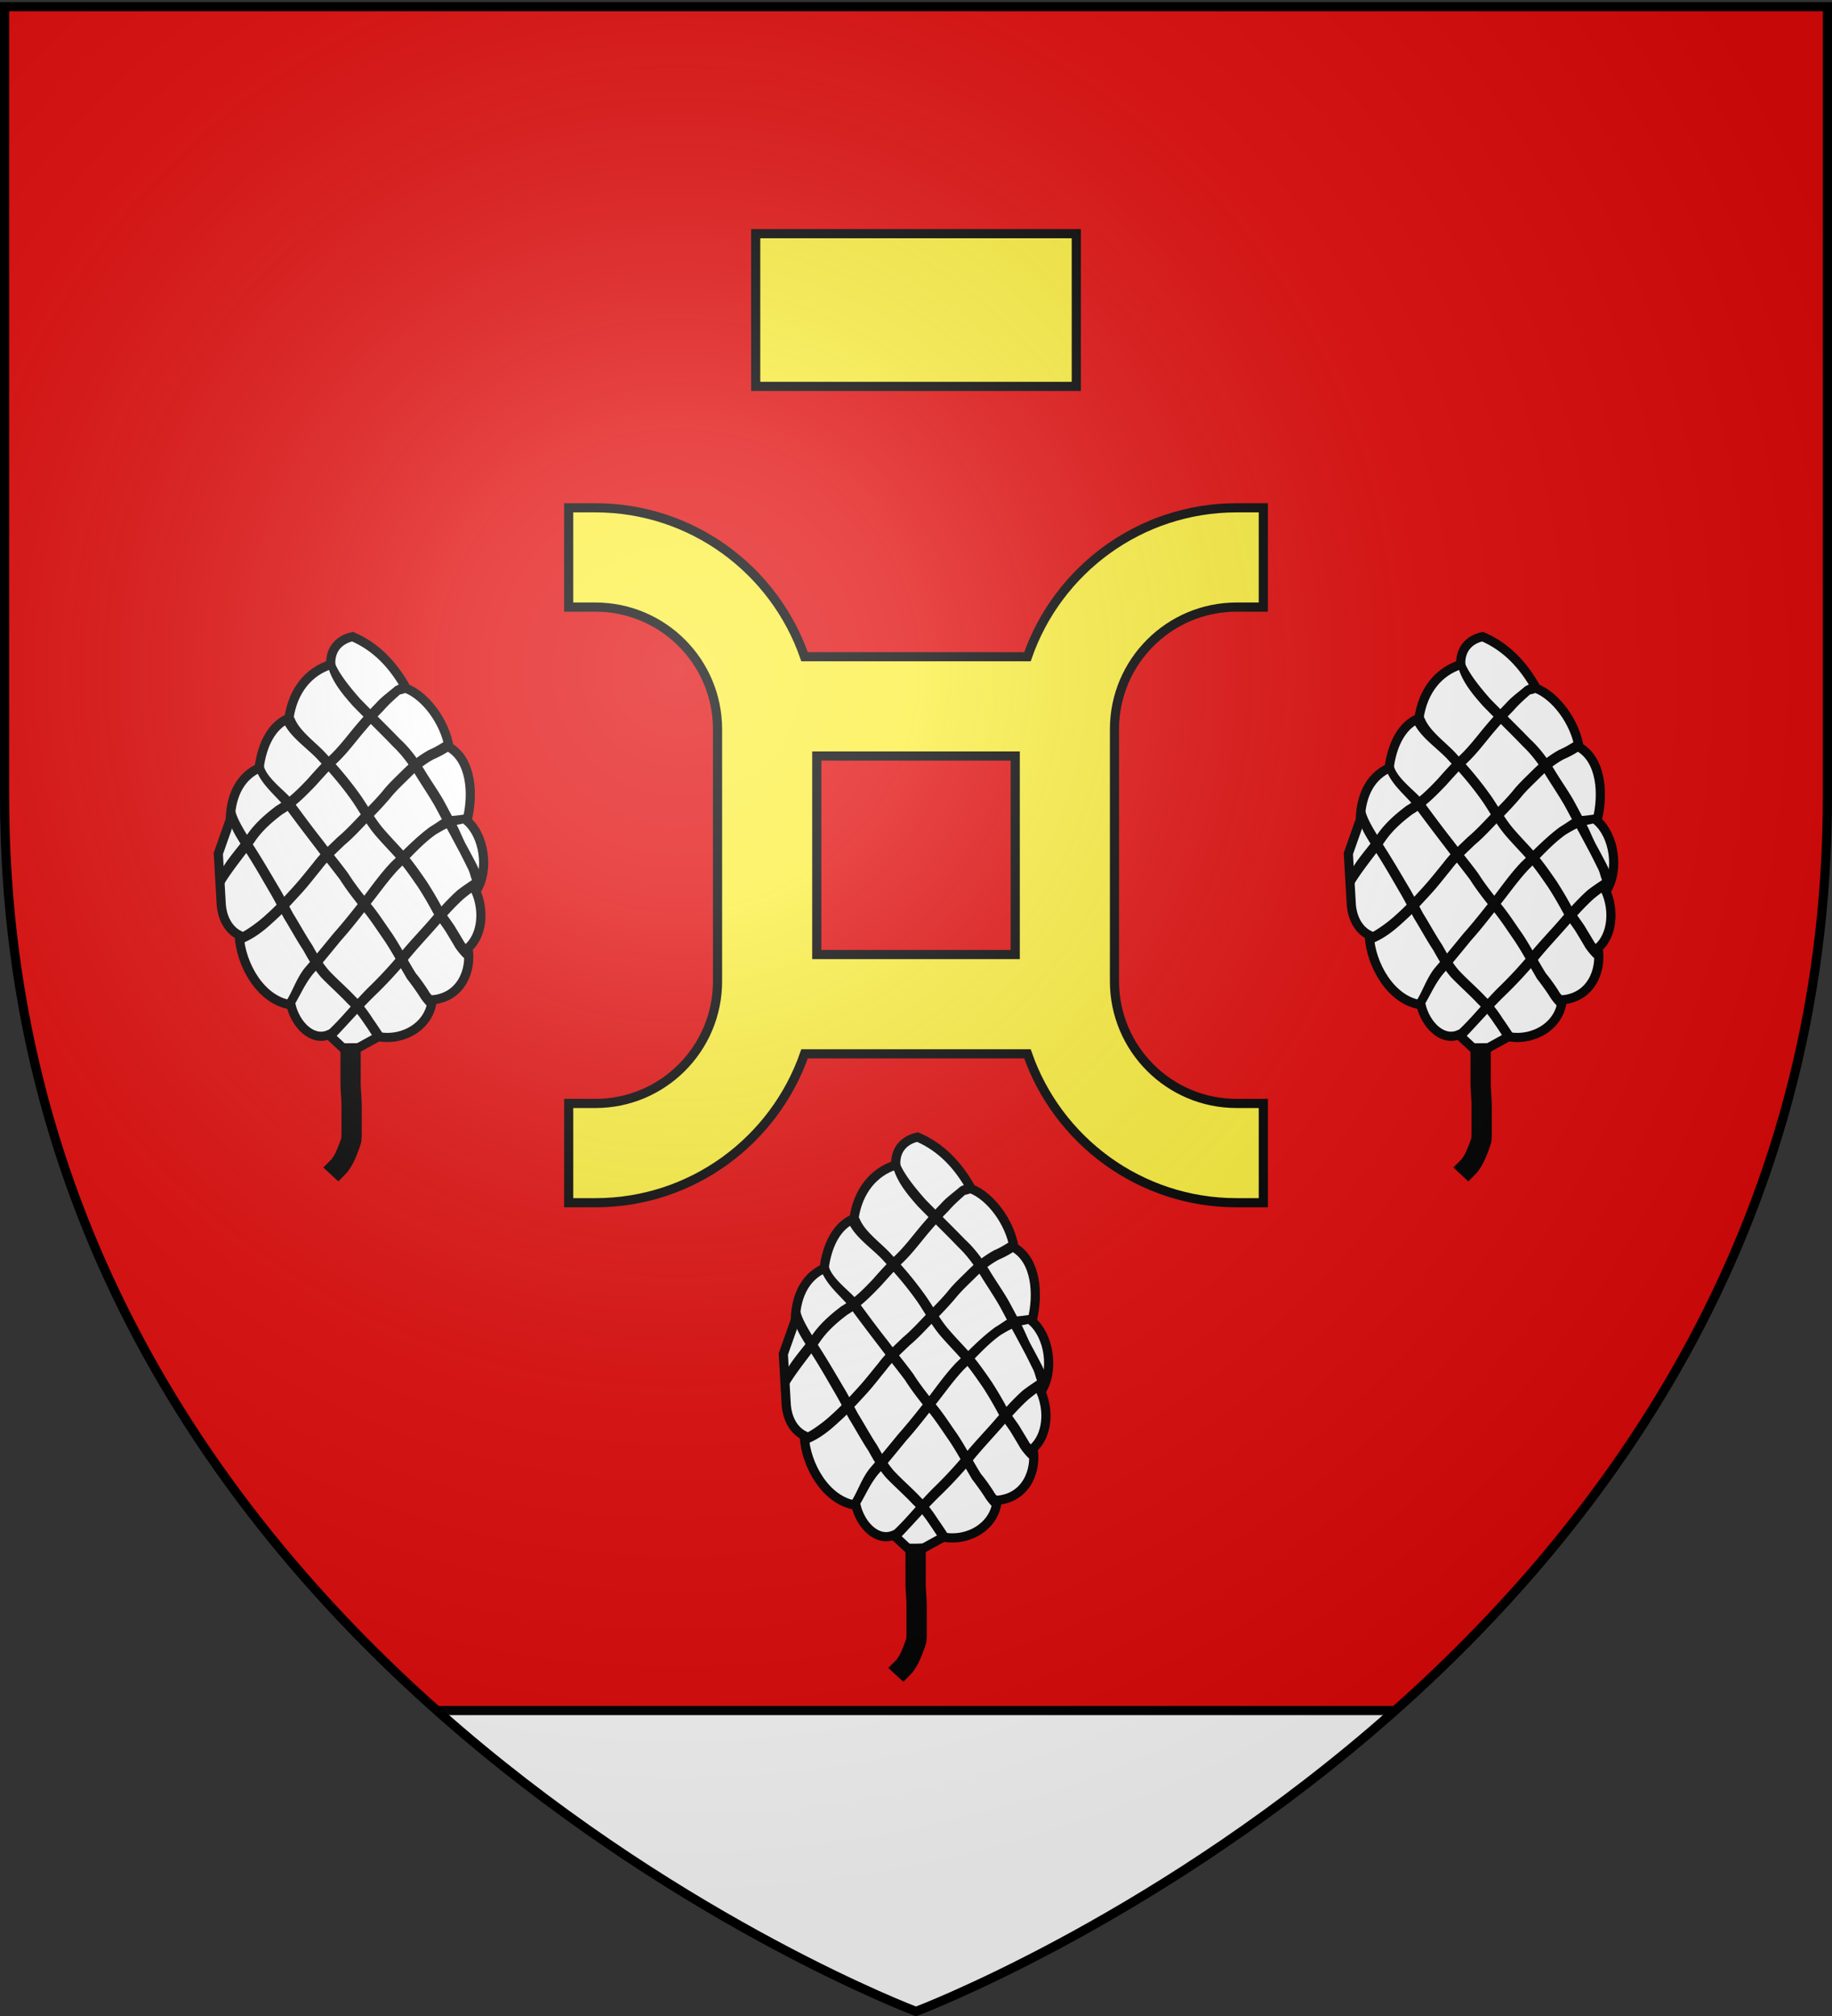
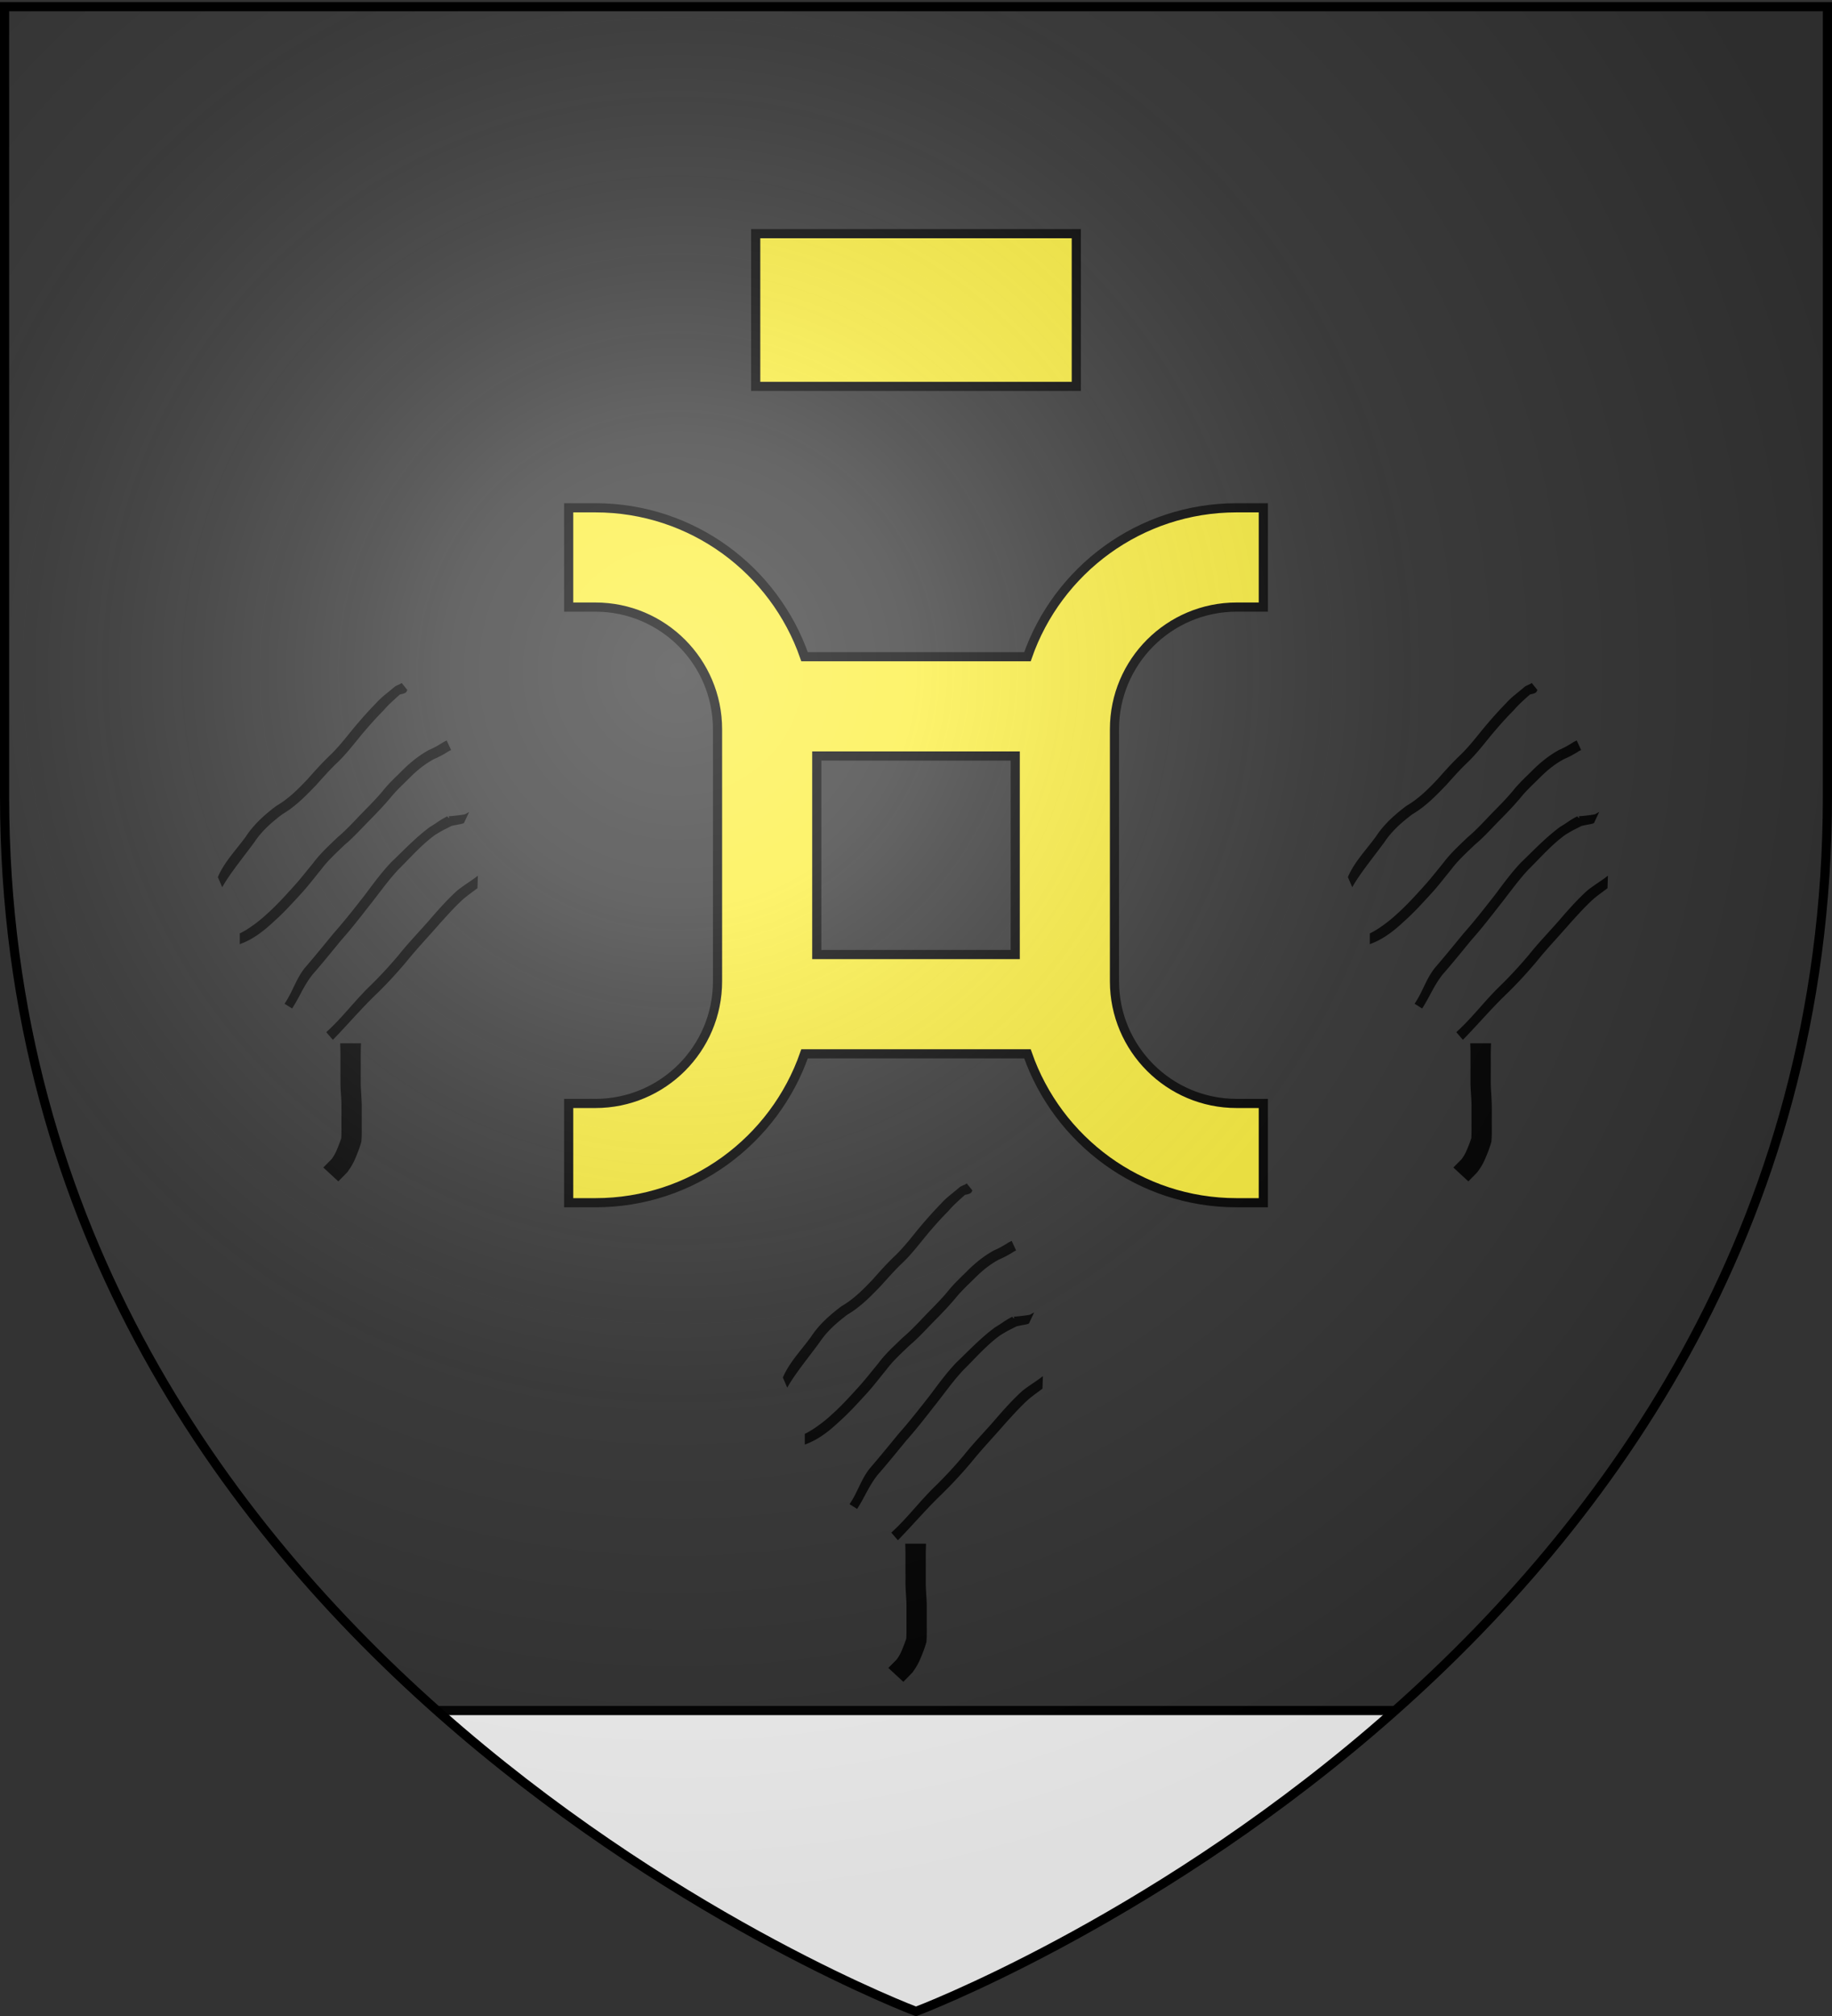
<svg xmlns="http://www.w3.org/2000/svg" xmlns:xlink="http://www.w3.org/1999/xlink" width="600" height="660" version="1.0">
  <rect width="100%" height="100%" fill="#333333" stroke="none" />
  <desc>Flag of Canton of Valais (Wallis)</desc>
  <defs>
    <radialGradient xlink:href="#b" id="d" cx="221.445" cy="226.331" r="300" fx="221.445" fy="226.331" gradientTransform="matrix(1.353 0 0 1.349 -77.63 -85.747)" gradientUnits="userSpaceOnUse" />
    <linearGradient id="b">
      <stop offset="0" style="stop-color:white;stop-opacity:.314" />
      <stop offset=".19" style="stop-color:white;stop-opacity:.251" />
      <stop offset=".6" style="stop-color:#6b6b6b;stop-opacity:.125" />
      <stop offset="1" style="stop-color:black;stop-opacity:.125" />
    </linearGradient>
  </defs>
  <g style="display:inline">
-     <path d="M300 658.5s298.5-112.32 298.5-397.772V2.176H1.5v258.552C1.5 546.18 300 658.5 300 658.5" style="fill:#e20909;fill-opacity:1;fill-rule:evenodd;stroke:none;stroke-width:1px;stroke-linecap:butt;stroke-linejoin:miter;stroke-opacity:1" />
    <path d="M143.125 560C220.202 628.454 300 658.5 300 658.5s79.798-30.046 156.875-98.5z" style="fill:#fff;fill-opacity:1;fill-rule:evenodd;stroke:none;stroke-width:1px;stroke-linecap:butt;stroke-linejoin:miter;stroke-opacity:1" />
    <path d="M143 558.5h314v3H143z" style="fill:#000;fill-opacity:1;stroke:none;stroke-width:3;stroke-miterlimit:4;stroke-dasharray:none;stroke-opacity:1" />
  </g>
  <path d="M0 824.862v32.5h8.75c22.08 0 40 17.92 40 40v82.5c0 22.08-17.92 40-40 40H0v32.5h8.75c31.695 0 58.653-20.394 68.5-48.75h73c9.847 28.356 36.805 48.75 68.5 48.75h8.75v-32.5h-8.75c-22.08 0-40-17.92-40-40v-82.5c0-22.08 17.92-40 40-40h8.75v-32.5h-8.75c-31.699 0-58.656 20.389-68.5 48.75h-73c-9.844-28.361-36.801-48.75-68.5-48.75zm81.25 81.25h65v65h-65z" style="fill:#fcef3c;fill-opacity:1;stroke:#000;stroke-width:3;stroke-miterlimit:4;stroke-dasharray:none;stroke-opacity:1" transform="translate(186.25 -658.612)" />
  <path d="M247.5 76.5h105v50h-105z" style="fill:#fcef3c;fill-opacity:1;stroke:#000;stroke-width:3;stroke-miterlimit:4;stroke-dasharray:none;stroke-opacity:1" />
  <g id="c">
-     <path d="M78.341 306.158c.434 9.555 7.058 21.391 16.94 22.803 1.52 6.515 6.95 12.053 12.379 9.773l4.886 4.56 4.886-.325 6.516-3.584c8.47 1.52 16.94-3.8 17.59-12.053 9.448-.76 13.031-9.664 11.728-16.94 4.778-4.234 5.32-12.378 2.606-18.568 4.56-7.058 2.606-18.35-2.932-23.129 2.28-9.012 1.303-19.98-5.863-24.106-1.412-8.361-7.71-16.722-14.008-19.22-4.235-7.601-9.773-13.573-17.591-16.94-3.692.76-7.384 3.475-7.167 9.122-7.167 2.28-12.379 8.47-13.682 17.59-5.538 2.173-8.796 8.58-9.773 16.289-5.43 2.389-9.23 8.035-9.447 16.94L71.5 279.445l.977 16.94c.326 3.583 1.955 7.818 5.864 9.773z" style="fill:#fff;fill-opacity:1;fill-rule:evenodd;stroke:#000;stroke-width:3;stroke-linecap:butt;stroke-linejoin:miter;stroke-miterlimit:4;stroke-dasharray:none;stroke-opacity:1" />
-     <path d="M75.298 267.184c.587 4.13 3.157 7.402 5.257 10.984 2.829 4.329 5.393 8.815 7.982 13.287 1.752 2.921 3.274 5.971 4.923 8.954 2.151 3.476 4.076 7.07 6.333 10.481 1.717 3.112 3.461 6.127 5.813 8.802 2.834 2.927 5.913 5.616 8.697 8.59 2.176 2.043 3.979 4.367 5.615 6.846.77 1.073 1.476 2.189 2.206 3.288l3.064.58c-.706-1.069-2.662-4.041-3.422-5.074-1.672-2.614-3.5-5.077-5.707-7.259-2.78-2.96-5.89-5.6-8.668-8.565-2.27-2.585-3.932-5.515-5.607-8.512-2.229-3.35-4.121-6.89-6.247-10.306-1.651-3.01-3.136-6.111-4.943-9.032-2.628-4.447-5.23-8.91-8.031-13.252-1.875-3.225-5.676-8.587-6.173-12.3zM84.597 252.485c1.784 4.203 5.64 7.343 8.601 10.782a819 819 0 0 0 10.32 13.699c2.685 3.587 5.497 7.077 8.192 10.656 2.22 3.507 4.788 6.757 7.381 9.99 2.505 3.011 4.627 6.309 6.857 9.522 2.87 4.183 5.207 8.694 7.794 13.049a93 93 0 0 1 4.034 5.629c.51.983 1.88 2.604 2.638 3.397l1.014-2.572c-.615-.663-1.207-1.328-1.622-2.147-1.254-1.916-2.561-3.783-4.025-5.54-2.728-4.343-5.022-8.948-7.891-13.203-2.288-3.224-4.394-6.58-6.937-9.616-2.58-3.205-5.136-6.428-7.342-9.909-2.661-3.63-5.562-7.086-8.244-10.703-3.577-4.506-6.97-9.16-10.392-13.783-2.655-2.989-8.353-7.056-9.148-11.185zM92.996 235.368c1.618 5.227 8.39 9.379 11.9 13.453 4.049 4.311 7.856 8.804 11.221 13.67 2.507 3.745 4.602 7.701 7.594 11.091 2.57 2.945 5.328 5.716 7.863 8.692 2.074 2.537 3.93 5.26 5.798 7.956a116 116 0 0 1 4.684 7.958c1.23 2.276 2.875 4.263 4.284 6.424 1.058 1.756 2.133 3.503 3.154 5.282.708 1.088 1.54 2.068 2.426 3.012.025.15.473.239.542.39l1.788-1.175c-.172-.29-.274-.62-.516-.867-.775-.825-1.521-1.663-2.144-2.614-1.048-1.785-2.143-3.544-3.203-5.323-1.384-2.102-2.97-4.048-4.21-6.243-1.478-2.8-3.114-5.512-4.818-8.18-1.91-2.776-3.841-5.557-5.968-8.167-2.558-2.98-5.333-5.761-7.902-8.73-2.928-3.319-4.98-7.187-7.458-10.837-3.44-4.912-7.264-9.5-11.39-13.853-3.198-3.66-8.787-7.39-10.614-11.939zM108.054 218.645c1.435 4.64 4.675 8.49 7.848 12.073 4.333 4.477 8.852 8.773 13.152 13.283 2.996 2.836 5.38 6.131 7.55 9.613 1.981 3.212 4.096 6.325 5.992 9.586 1.35 2.406 2.592 4.867 3.911 7.288 1.398 2.482 2.713 5.007 4.063 7.515 1.141 2.112 2.179 4.272 3.255 6.417.693 1.51.723 2.494 1.436 3.992.037.183.066.896.13 1.07l1.952-2.046c-.551-1.27-.626-.99-.499-1.68-.753-1.55-.367-.775-1.107-2.334a243 243 0 0 0-3.49-6.577c-1.353-2.511-2.238-5.041-3.628-7.531-1.33-2.426-2.59-4.888-3.931-7.309-1.915-3.285-4.116-6.376-6.075-9.636-2.248-3.634-4.718-7.067-7.883-9.978-4.309-4.455-8.763-8.766-13.088-13.204-2.814-3.215-6.925-8.042-8.5-12.062z" style="fill:#000;fill-opacity:1;fill-rule:nonzero;stroke:#000;stroke-width:1;stroke-linecap:butt;stroke-linejoin:miter;stroke-opacity:1;stroke-miterlimit:4;stroke-dasharray:none" />
    <path d="M79.031 308.374c3.876-1.51 7.256-4.17 10.274-7.011 3.058-2.697 5.8-5.71 8.553-8.709 2.49-2.664 4.69-5.578 7.007-8.4 2.245-2.999 5.047-5.498 7.731-8.089 2.742-2.289 5.133-4.946 7.623-7.506 2.548-2.559 5.053-5.148 7.37-7.92 2.027-2.5 4.425-4.631 6.68-6.91 2.303-2.258 4.792-4.247 7.64-5.765a31.6 31.6 0 0 0 4.809-2.566c.104-.094.24-.122.362-.182l-1.025-2.224c-.213.112-.442.191-.638.335-1.506.947-2.988 1.825-4.646 2.514-3.054 1.673-5.757 3.813-8.25 6.242-2.282 2.31-4.712 4.47-6.736 7.027-2.273 2.752-4.809 5.239-7.295 7.792-2.443 2.564-4.845 5.17-7.556 7.449-2.75 2.649-5.602 5.227-7.895 8.3-2.283 2.79-4.499 5.634-6.939 8.284-2.697 2.975-5.404 5.944-8.412 8.614-2.475 2.338-6.25 5.099-8.657 6.247zM72.843 289.357c2.45-4.173 7.235-10.033 10.072-13.952 2.445-3.687 5.773-6.624 9.284-9.26 4.138-2.412 7.485-5.838 10.786-9.256 2.294-2.53 4.55-5.115 7.018-7.476 3.016-2.844 5.51-6.153 8.142-9.337 2.243-2.657 4.547-5.28 7.006-7.741 1.847-2.136 3.527-3.582 5.63-5.468 1.903-.34 1.917-.607 2.046-.911l-1.366-1.692c-.354.227-1.57.68-1.891.956-2.203 1.926-4.184 3.223-6.118 5.41-2.496 2.534-4.847 5.217-7.136 7.939-2.556 3.105-4.995 6.314-7.92 9.094-2.502 2.4-4.847 4.98-7.133 7.586-3.163 3.368-6.437 6.649-10.463 8.989-3.702 2.786-7.22 5.896-9.784 9.8-3.072 4.29-7.037 8.288-9.122 13.109zM95.518 329.476c2.471-3.966 3.568-7.057 6.458-10.75 3.227-3.675 6.291-7.483 9.397-11.259 3.644-4.063 6.925-8.409 10.3-12.692 2.767-3.543 5.385-7.206 8.474-10.482 3.948-3.893 7.752-8.314 12.298-11.526 2.856-1.7 2.18-1.267 5.136-2.785.428-.222 3.568-.673 3.99-.906l.969-2.065c-.413.231-5.985.864-5.847.678-2.995 1.608-2.612 1.658-5.524 3.41-4.63 3.387-8.6 7.618-12.73 11.576-3.156 3.318-5.833 7.023-8.584 10.673-3.349 4.286-6.688 8.556-10.298 12.626-3.116 3.795-6.209 7.605-9.423 11.319-2.802 3.616-3.751 7.357-6.246 11.162zM109.042 339.68c4.656-4.797 8.89-9.782 13.7-14.426 3.532-3.406 6.849-7.018 10.012-10.769 3.517-4.366 7.406-8.407 11.067-12.65 2.507-2.742 4.94-5.499 7.712-7.978 1.393-1.178 2.893-2.228 4.347-3.331l.093-2.799c-1.526 1.156-4.62 3.087-6.059 4.349-2.817 2.576-5.346 5.38-7.862 8.248-3.622 4.285-7.596 8.257-11.09 12.65-3.116 3.692-6.389 7.24-9.866 10.596-4.843 4.79-8.53 9.768-13.534 14.392z" style="fill:#000;fill-opacity:1;fill-rule:nonzero;stroke:#000;stroke-width:1;stroke-linecap:butt;stroke-linejoin:miter;stroke-opacity:1;stroke-miterlimit:4;stroke-dasharray:none" />
    <path d="M112.971 343.047c.058 1.793.032 3.589.03 5.383q.012 3.231.007 6.462c.047 2.308.3 4.595.325 6.908-.007 1.972-.002 3.945.001 5.918-.01 1.732.034 3.473-.082 5.195a50 50 0 0 1-1.624 4.27 14.2 14.2 0 0 1-1.963 3.366c-.535.543-1.078 1.08-1.616 1.623l2.704 2.499c.58-.59 1.176-1.166 1.738-1.776a18.1 18.1 0 0 0 2.437-4.12c.735-1.72 1.437-3.47 1.938-5.275.17-1.92.105-3.851.104-5.782.004-1.983.016-3.966 0-5.948-.042-2.3-.273-4.582-.326-6.878q-.005-3.231.007-6.462c-.001-1.794-.028-3.59.03-5.383z" style="fill:#000;fill-opacity:1;fill-rule:nonzero;stroke:#000;stroke-width:3;stroke-linecap:butt;stroke-linejoin:miter;stroke-opacity:1;stroke-miterlimit:4;stroke-dasharray:none" />
  </g>
  <use xlink:href="#c" width="600" height="660" transform="translate(185.05 163.83)" />
  <use xlink:href="#c" width="600" height="660" transform="translate(370.1)" />
  <path d="M300 658.5s298.5-112.32 298.5-397.772V2.176H1.5v258.552C1.5 546.18 300 658.5 300 658.5" style="opacity:1;fill:url(#d);fill-opacity:1;fill-rule:evenodd;stroke:none;stroke-width:1px;stroke-linecap:butt;stroke-linejoin:miter;stroke-opacity:1" />
  <path d="M300 658.5S1.5 546.18 1.5 260.728V2.176h597v258.552C598.5 546.18 300 658.5 300 658.5z" style="opacity:1;fill:none;fill-opacity:1;fill-rule:evenodd;stroke:#000;stroke-width:3;stroke-linecap:butt;stroke-linejoin:miter;stroke-miterlimit:4;stroke-dasharray:none;stroke-opacity:1" />
</svg>